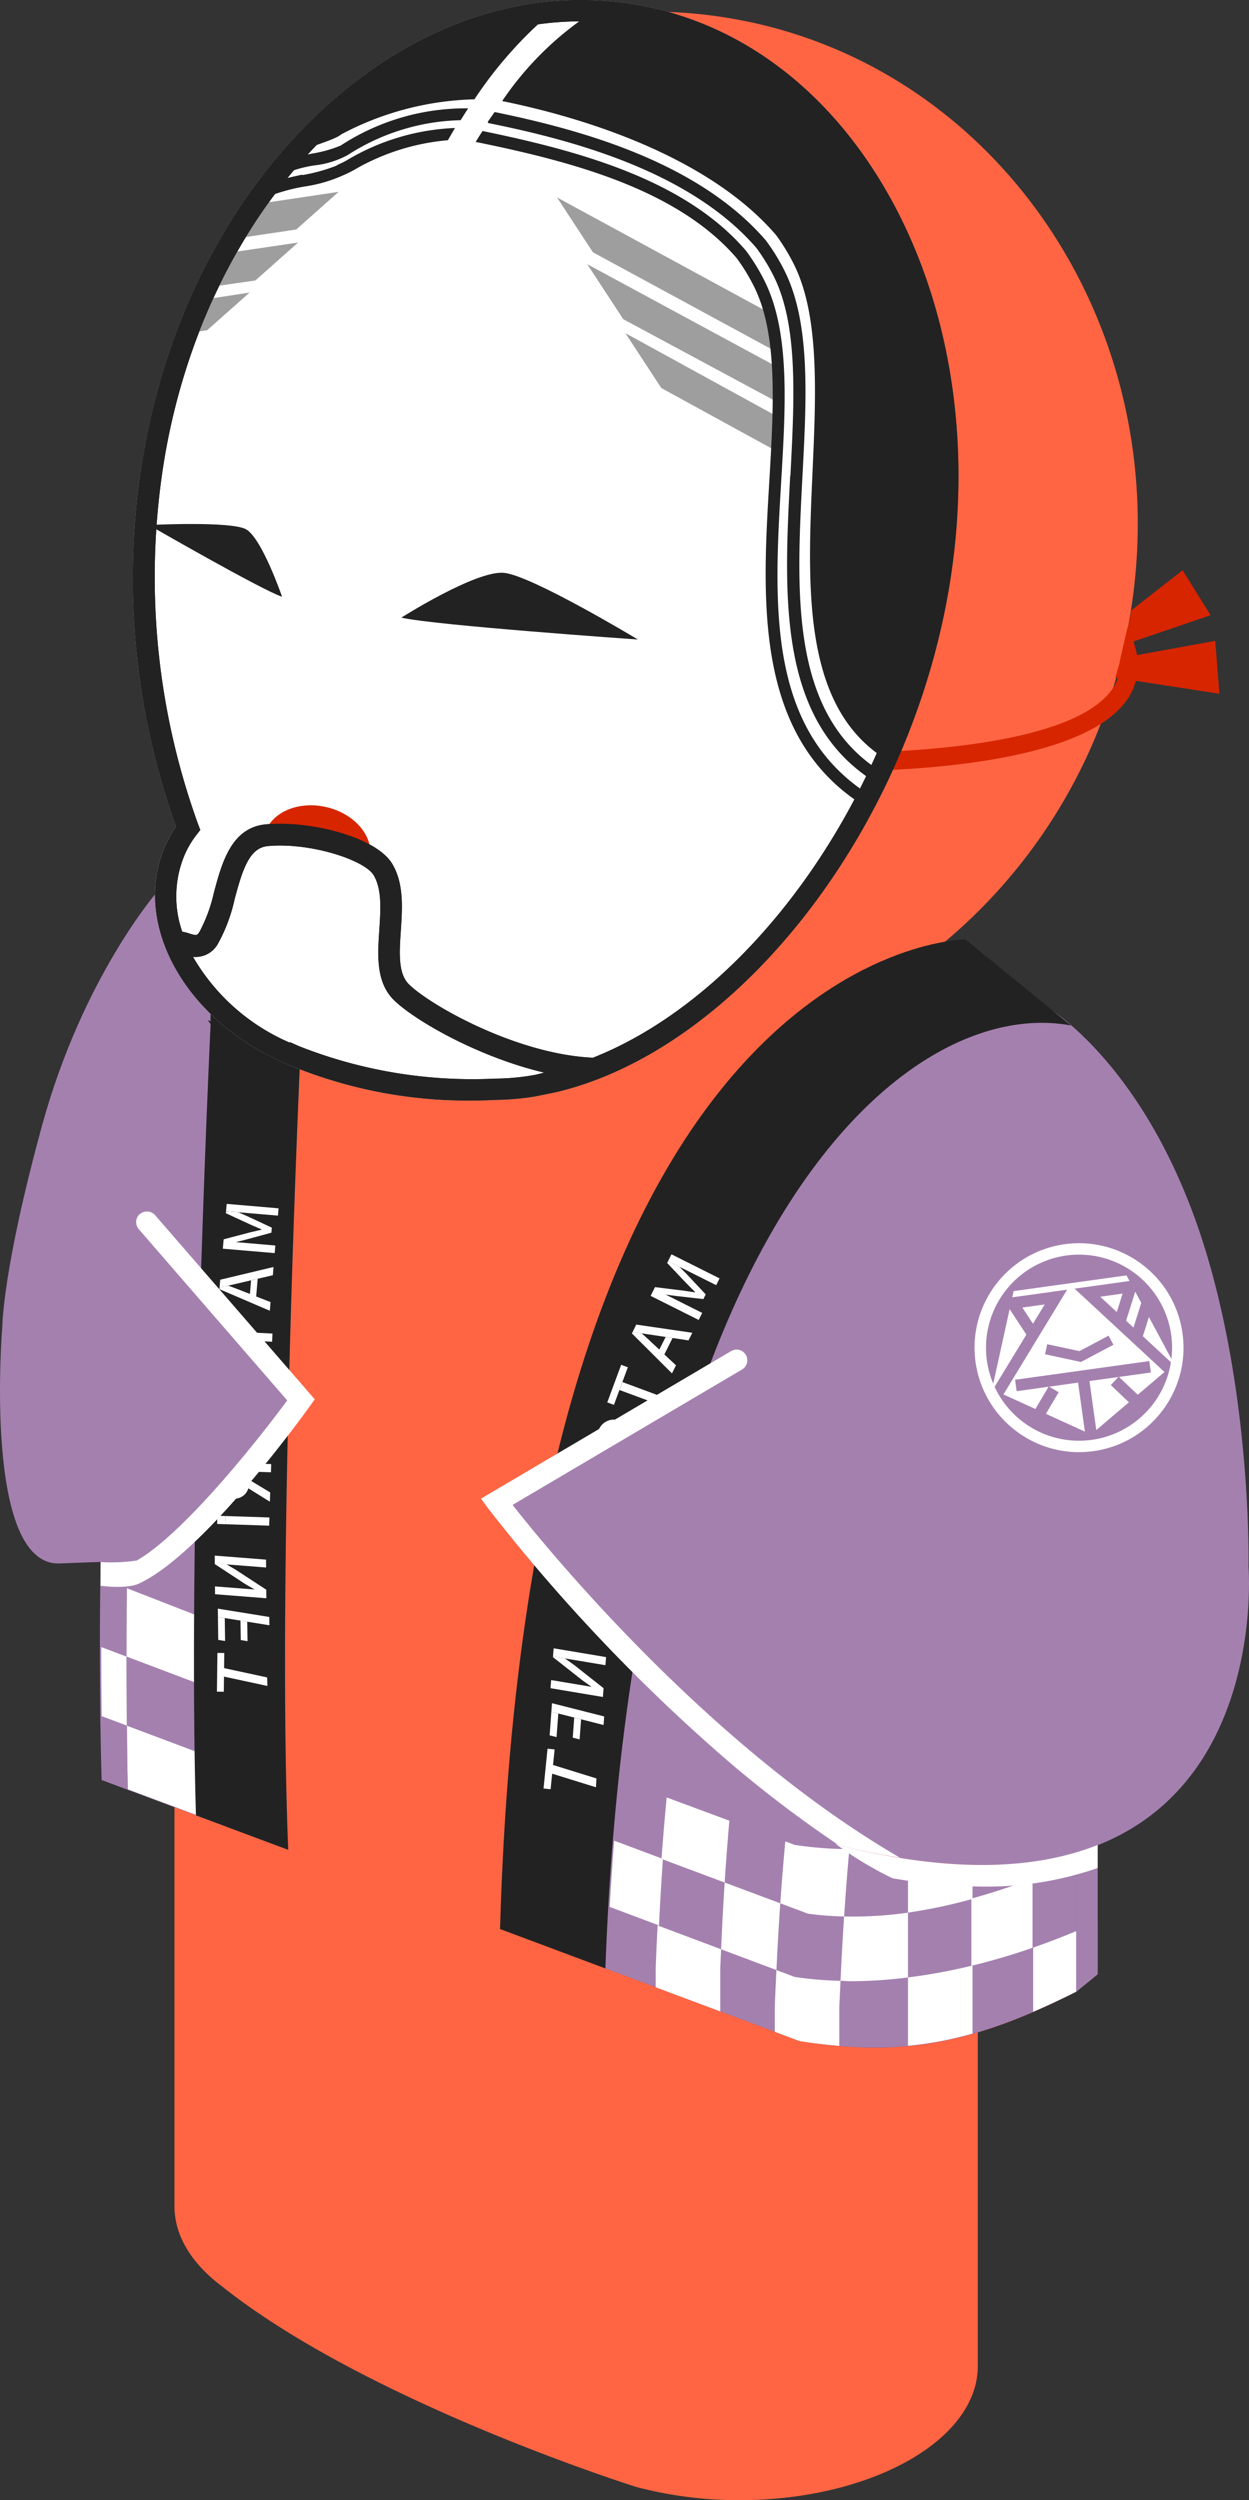
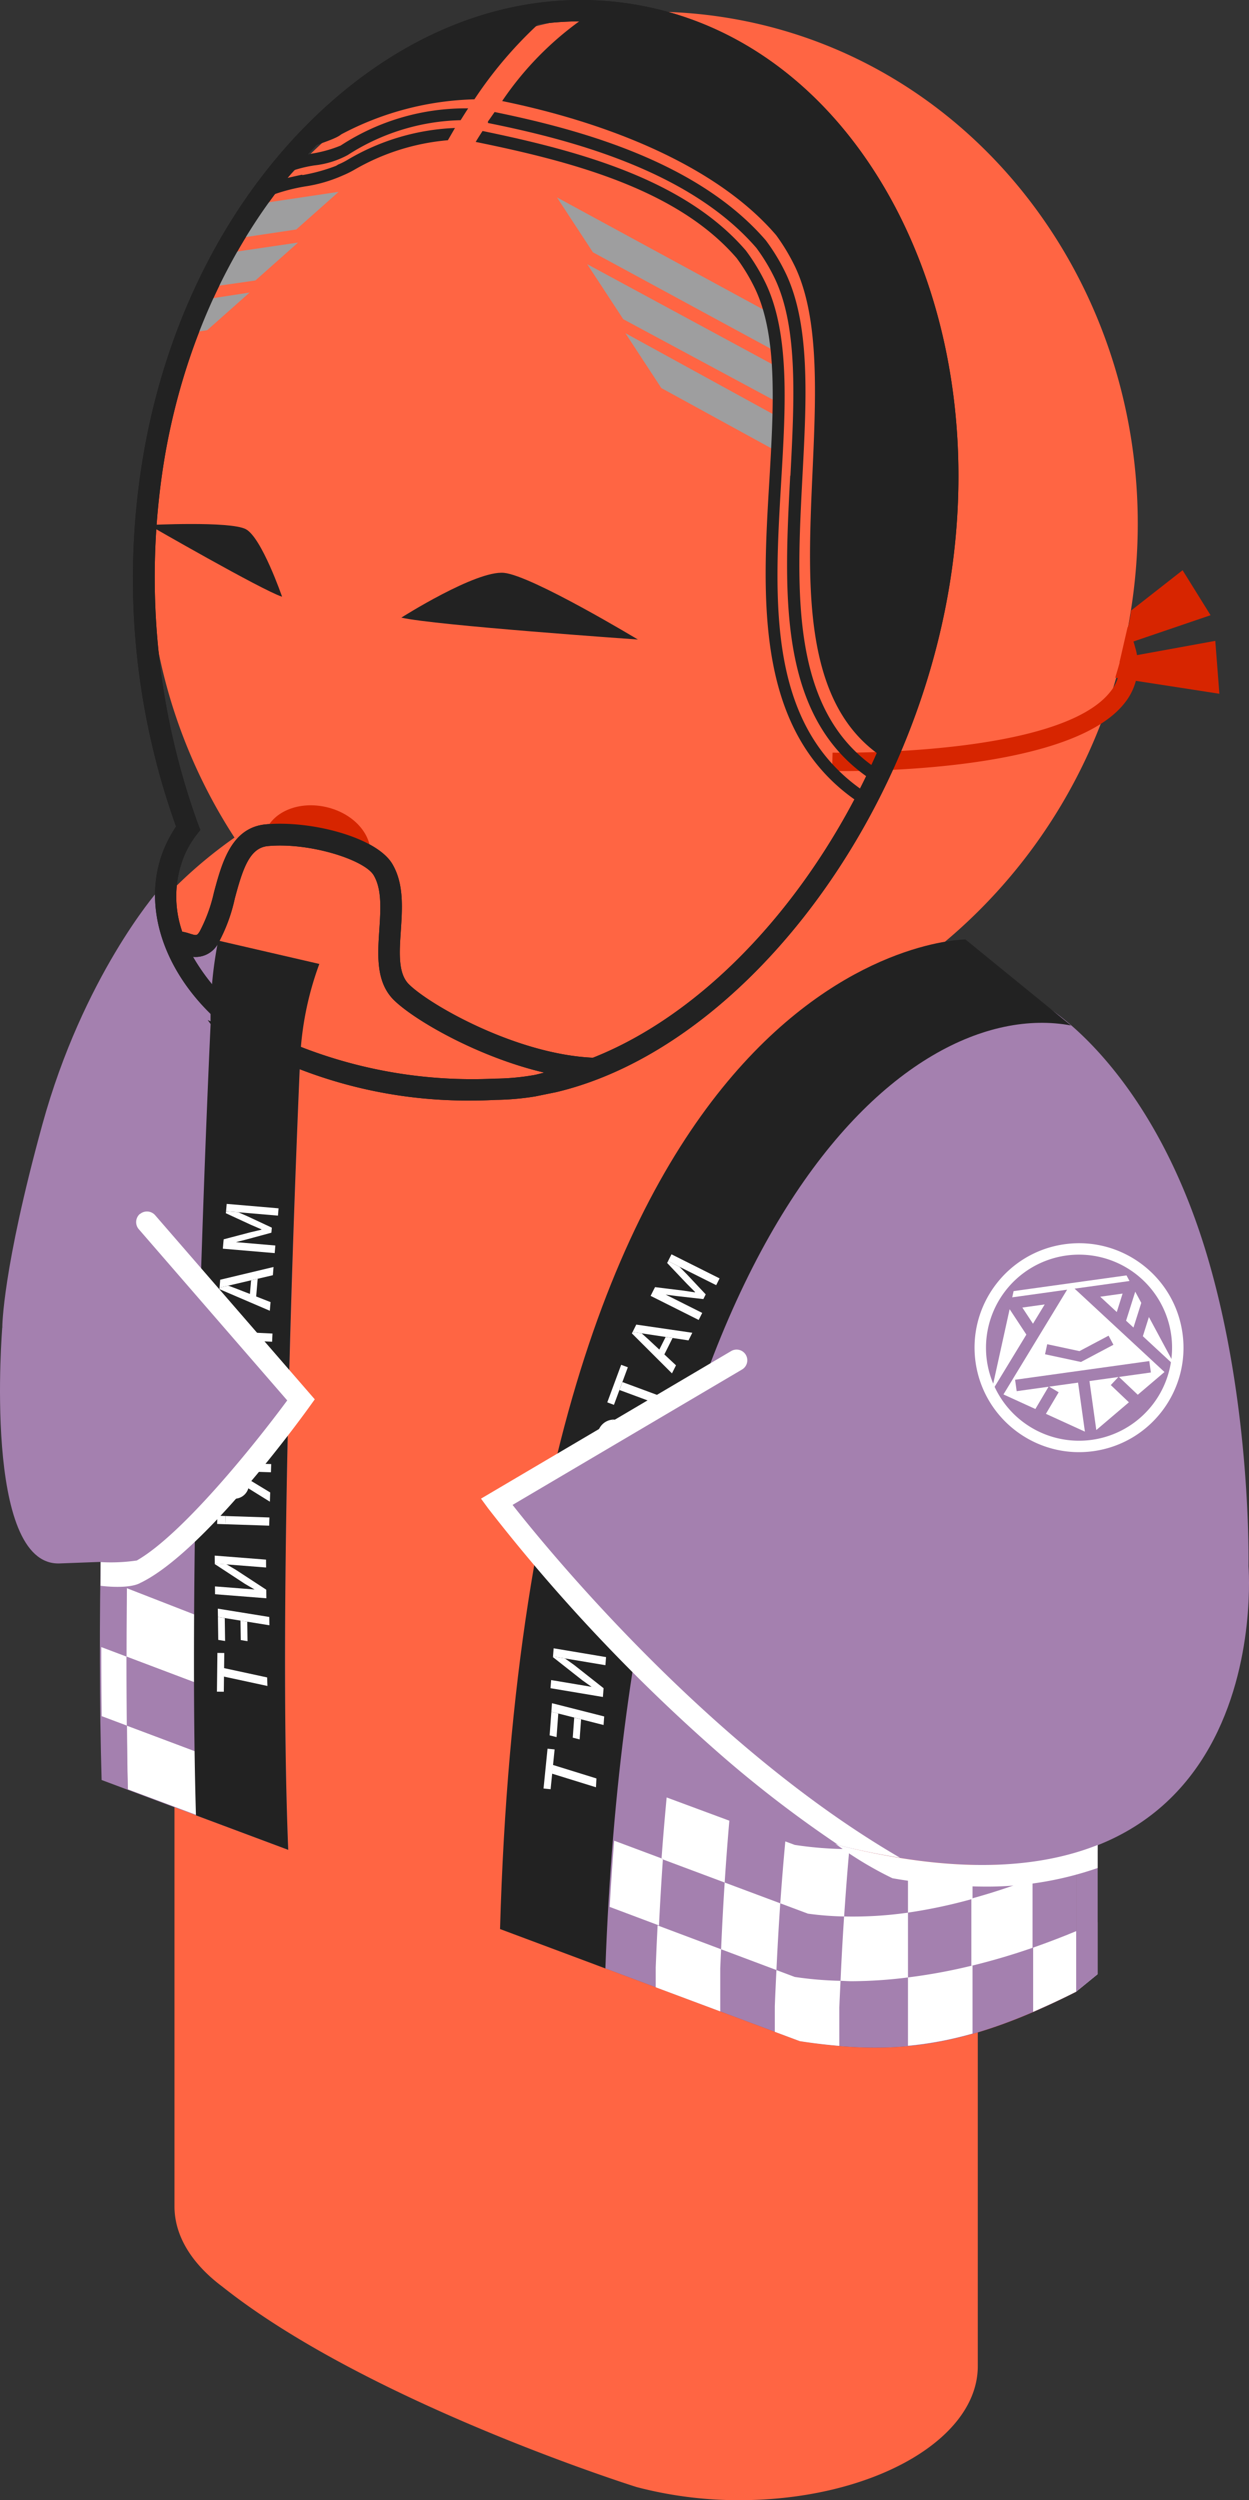
<svg xmlns="http://www.w3.org/2000/svg" data-name="レイヤー 2" width="124.128" height="248.473">
  <rect width="100%" height="100%" fill="#333333" stroke="none" />
  <g data-name="レイヤー 1">
    <path data-name="パス 38674" d="M23.308 83.248a53.368 53.368 0 0 1-7.8-38.42C20.34 16.521 45.932-2.742 72.657 1.833c26.725 4.575 44.47 31.236 39.617 59.543a53.424 53.424 0 0 1-19.846 33.417c6.457 3.271 22.9 13.448 23.39 32.455v45.71c0 3.72-4.234 6.927-10.434 8.53-1.475 11.973-8.21 17.446-8.21 17.446v36.218c0 7.355-10.625 13.32-23.71 13.32a39.868 39.868 0 0 1-10.2-1.305c-2.245-.705-27.281-8.872-41.178-19.926-2.971-2.223-4.746-4.982-4.746-7.974v-43.55a71.006 71.006 0 0 1-3.506-20.569c-4.661-1.71-7.761-4.7-7.761-8.145V113.95c.363-16.4 10.839-26.233 17.253-30.722l-.018.021Z" style="fill:#ff6543" />
    <path data-name="パス 38675" d="M15.637 88.61S8.252 97.062 4.21 111.754C.229 126.231.229 131.877.229 131.877l12.04 7.837 10.348-39.139-6.98-11.966Z" style="fill:#a480af" />
    <path data-name="パス 38676" d="M28.647 183.84 10.1 176.9c-.86-29.674 1.487-74.44 6.448-80.226 3.215-9.48 13.439 5.1 13.439 5.1s-2.523 52.767-1.34 82.063" style="fill:#a480af" />
    <path data-name="パス 38678" d="m80.12 113.006 26.832.861v14.56c-9.174 4.763-18.531 6.744-29.376 8.58v-3.05a.96.96 0 0 0-1.92 0v40.886c0 5.942 8.96 10.6 20.4 10.6a42.605 42.605 0 0 0 3.336-.142 41.265 41.265 0 0 0 2.254-.236c.1-.014.208-.025.31-.04a35.191 35.191 0 0 0 5-1.075v13.991c-11.09 5.64-18.2 6.368-27.476 4.912l-20.207-7.557c-8.658-40.636 8.145-69.805 20.852-82.286" style="fill:#d72500" />
    <path data-name="パス 38679" d="m80.12 113.006.9.03c4.633-8.878 11.8-14.883 22.925-13.028 0 0 10.4 5.922 16.012 24.751 4.457 14.955 4.119 30.893 4.119 30.893s-20.741 17.985-48.418 7.065v12.126c0 5.942 8.96 10.6 20.4 10.6a42.658 42.658 0 0 0 3.335-.142 42.284 42.284 0 0 0 2.254-.235c.1-.015.208-.025.31-.04a35.191 35.191 0 0 0 5-1.075v13.99c-11.09 5.64-18.2 6.369-27.476 4.913l-20.207-7.557c-8.658-40.636 8.145-69.805 20.852-82.286" style="fill:#a480af" />
    <path data-name="パス 38680" d="M19.479 174.073c0 .314.01.617.016.928l.024 1.35c.026 1.383.056 2.746.1 4.06l-6.912-2.585c-.05-2.079-.064-4.21-.087-6.33l6.859 2.577Z" style="fill:#fff" />
-     <path data-name="パス 38681" d="M19.47 173.123c0 .318.009.637.013.952 0-.309 0-.64-.008-.95" style="fill:#d72500" />
    <path data-name="パス 38682" d="M12.58 164.64c0-2.268 0-4.536.029-6.8l6.823 2.658a658.658 658.658 0 0 0 0 7.617c0-.3-.006-.583-.007-.885l-6.845-2.59Z" style="fill:#fff" />
    <path data-name="パス 38684" d="m12.56 164.632.02.007c0 2.3.01 4.577.035 6.856l-.021-.008c-.025-2.27-.036-4.56-.033-6.855" style="fill:#fff" />
    <path data-name="パス 38685" d="M12.615 171.5a557.562 557.562 0 0 1-.035-6.857l6.842 2.583c0 .3.006.585.007.885.007 1.704.021 3.376.042 5.015 0 .311 0 .643.008.951l-6.864-2.578Z" style="fill:#a480af" />
    <path data-name="パス 38687" d="M93.317 185.337c-.175-.012-.348-.026-.522-.04.174.014.347.028.522.04" style="fill:#d72500" />
    <path data-name="パス 38688" d="M106.95 183.947c-.675.2-1.375.378-2.1.533a34.99 34.99 0 0 0 2.1-.533" style="fill:#d72500" />
    <path data-name="パス 38689" d="M102.615 186.685v6.891a66.033 66.033 0 0 1-6.08 1.791v-6.68a63.933 63.933 0 0 0 6.08-2" style="fill:#fff" />
    <path data-name="パス 38690" d="m77.165 195.788-5.5-2.065c.098-2.27.216-4.48.356-6.633l5.524 2.065a305.172 305.172 0 0 0-.381 6.633" style="fill:#fff" />
    <path data-name="パス 38691" d="M90.237 190.081v6.44a45.92 45.92 0 0 1-5.561.376c-.388 0-.76-.03-1.142-.04.098-2.185.217-4.317.355-6.395a38.7 38.7 0 0 0 6.348-.38" style="fill:#fff" />
    <path data-name="パス 38692" d="M65.879 184.793v-.05l-.132-.049c.149-2.076.322-4.085.507-6.06l6.23 2.31a269.37 269.37 0 0 0-.464 6.146l-6.141-2.297Z" style="fill:#fff" />
    <path data-name="パス 38693" d="M77.546 189.156c.147-2.102.314-4.153.5-6.153l.936.347c1.797.274 3.612.414 5.43.417-.2 2.16-.367 4.406-.52 6.695a30.518 30.518 0 0 1-3.6-.28l-2.746-1.026Z" style="fill:#fff" />
    <path data-name="パス 38695" d="M90.237 196.521c2.16-.27 4.3-.666 6.414-1.187v6.765a37.31 37.31 0 0 1-3.246.77h-.014c-1.065.2-2.114.346-3.154.444v-6.792Z" style="fill:#fff" />
    <path data-name="パス 38697" d="M77.002 199.391c.045-1.225.105-2.409.162-3.6l1.815.681c1.508.225 3.03.354 4.555.385-.04.885-.087 1.75-.12 2.653v3.814a56.676 56.676 0 0 1-3.937-.472l-2.475-.925v-2.536Z" style="fill:#fff" />
    <path data-name="パス 38699" d="m65.168 197.5 3.624 1.354-3.624-1.355Z" style="fill:#fff" />
    <path data-name="パス 38700" d="m65.355 191.353 6.31 2.37c-.026.64-.062 1.256-.085 1.9v4.276l-2.788-1.042-3.625-1.356v-1.988c.05-1.413.119-2.785.187-4.157" style="fill:#fff" />
    <path data-name="パス 38704" d="M96.65 188.715a51.29 51.29 0 0 1-6.413 1.365v-5.069a37.68 37.68 0 0 0 2.554.286c.174.014.347.028.522.04.9.06 1.806.1 2.739.1.2 0 .395-.017.6-.02l-.001 3.298Z" style="fill:#fff" />
    <path data-name="パス 38706" d="M107.059 183.92c.706-.21 1.377-.446 2.028-.694v.68c-.716.355-1.426.674-2.137 1v-.96l.108-.028" style="fill:#fff" />
-     <path data-name="パス 38707" d="M102.674 184.893a36.038 36.038 0 0 0 2.18-.414 30.762 30.762 0 0 0 2.1-.532v.96a75.383 75.383 0 0 1-4.277 1.825l-.003-1.839Z" style="fill:#fff" />
    <path data-name="パス 38708" d="M106.95 191.92v.02l2.137-.92v5.173l-2.136 1.744a71.332 71.332 0 0 1-3.375 1.6c-.3.134-.607.278-.9.406v-6.386a79.795 79.795 0 0 0 4.278-1.638" style="fill:#fff" />
    <path data-name="パス 38709" d="M65.879 184.793a303.95 303.95 0 0 0-.387 6.561l-4.9-1.842c.126-2.244.274-4.438.444-6.582l4.717 1.764v.05l.126.05Z" style="fill:#fff" />
    <path data-name="パス 38710" d="m65.879 184.793-.133-.05v-.049l.132.05v.05" style="fill:#fff" />
    <path data-name="パス 38712" d="M19.614 180.411c-.04-1.313-.07-2.677-.1-4.06.027 1.382.056 2.747.1 4.06" style="fill:#222" />
    <path data-name="パス 38713" d="M19.479 174.073c0 .306.007.622.012.926 0-.31-.011-.614-.016-.928" style="fill:#222" />
    <path data-name="パス 38714" d="m28.784 183.84-9.17-3.429 9.17 3.43Z" style="fill:#222" />
    <path data-name="パス 38715" d="M12.593 171.487c.022 2.134.058 4.247.108 6.34l-2.465-.923a425.694 425.694 0 0 1-.128-6.35l2.485.933Z" style="fill:#a480af" />
    <path data-name="パス 38716" d="M12.608 157.836a608.311 608.311 0 0 0-.048 6.8l-2.5-.942c0-2.248.017-4.529.048-6.83l2.495.972h.005Z" style="fill:#a480af" />
    <path data-name="パス 38718" d="m17.182 100.351.012-.036-.012.036" style="fill:#222" />
    <path data-name="パス 38720" d="M14.693 116.091c0-.018 0-.035.005-.053 0 .018 0 .035-.005.053" style="fill:#222" />
    <path data-name="パス 38721" d="M15.447 109.51c0-.035.01-.068.014-.1 0 .034-.01.066-.014.1" style="fill:#222" />
    <path data-name="パス 38725" d="m12.593 171.487-2.485-.933a481.91 481.91 0 0 1-.042-6.864l2.494.942c0 2.295.008 4.584.033 6.855" style="fill:#fff" />
    <path data-name="パス 38726" d="M57.878 140.586h-.011l.009-.018v.014" style="fill:#fff" />
    <path data-name="パス 38727" d="M49.695 191.712c2.78-98.247 46.252-98.347 46.252-98.347l10.489 8.548c-16.426-3.06-43.581 20.1-46.272 93.714l-10.47-3.915Z" style="fill:#222" />
    <path data-name="長方形 13918" transform="rotate(-81.951 56.726 157.859)" style="fill:#fff" d="M56.306 157.439h.841v.841h-.841z" />
    <path data-name="パス 38728" d="M59.829 154.921a1.484 1.484 0 0 1-1.672.89c-1.141-.162-1.422-1.035-1.267-2.127l.127-.9.674.1-.113.8c-.11.767.053 1.216.693 1.307s1.013-.283 1.122-1.05l.113-.8.667.095-.121.854 1.963 1.5-.133.942-2.056-1.608.003-.003Z" style="fill:#fff" />
    <path data-name="長方形 13919" transform="rotate(-81.951 59.372 158.232)" style="fill:#fff" d="M58.951 155.981h.841v4.502h-.841z" />
    <path data-name="長方形 13920" transform="rotate(-81.951 59.724 152.744)" style="fill:#fff" d="M59.304 150.072h.841v5.344h-.841z" />
    <path data-name="パス 38729" d="m61.858 137.353 4.345 1.61-.292.787-4.345-1.608-.547 1.476.839-2.265Z" style="fill:#fff" />
    <path data-name="長方形 13921" transform="rotate(-69.692 61.374 137.627)" style="fill:#fff" d="M59.383 137.274h3.981v.706h-3.981z" />
    <path data-name="パス 38730" d="m65.015 128.087.085-.169 2.848.351c.373.05.742.121 1.116.168l.017-.034c-.263-.269-.537-.529-.8-.8l-1.978-2.086.094-.189 1.128.566.756.77 1.854 1.974-.234.467-2.693-.306-1.05-.139 3.63 1.82-.352.7-4.775-2.394.35-.7.004.001Z" style="fill:#fff" />
    <path data-name="パス 38731" d="m62.8 132.508.068-.135.9.137c.412.365.82.732 1.209 1.106l.548.51.629-1.255.686.105-.816 1.63 1.157 1.083-.4.8-3.982-3.974v-.007Z" style="fill:#fff" />
    <path data-name="パス 38732" d="m68.425 133.211.377-.758-5.568-.812-.364.733 5.555.837Z" style="fill:#fff" />
    <path data-name="長方形 13922" transform="rotate(-63.401 68.954 126.19)" style="fill:#fff" d="M68.578 123.518h.753v5.345h-.753z" />
    <path data-name="パス 38733" d="m61.728 143.726-.156-.782c-.08-.46-.163-.915-.62-1.01a.673.673 0 0 0-.213-.007l.176-.844c.09 0 .18.008.268.026a1.537 1.537 0 0 1 1.147 1.35l.16.79c.112.527.186.913.664 1.012.44.092.81-.2.943-.833a2.072 2.072 0 0 0-.327-1.519l.668-.366a2.67 2.67 0 0 1 .38 2.02 1.66 1.66 0 0 1-1.9 1.52 1.487 1.487 0 0 1-1.19-1.358v.001Z" style="fill:#fff" />
    <path data-name="パス 38734" d="M60.103 142.676a1.7 1.7 0 0 0 .225 1.237v.016l-.607.317a2.282 2.282 0 0 1-.33-1.719 1.639 1.639 0 0 1 1.53-1.444l-.176.845c-.308.038-.548.31-.638.745l-.004.003Z" style="fill:#fff" />
    <path data-name="パス 38735" d="m58.122 149.048 3.046.635c1.178.245 1.66-.159 1.8-.819s-.15-1.2-1.327-1.447l.007-.03 1.236.256-.006.031.755.158c.134.38.153.791.056 1.182-.241 1.156-1.035 1.805-2.737 1.45l-2.994-.624.166-.795-.002.003Z" style="fill:#fff" />
    <path data-name="パス 38736" d="m58.594 146.785.172-.823 2.987.622a2.3 2.3 0 0 1 1.876 1.25l-5.035-1.049Z" style="fill:#fff" />
    <path data-name="パス 38737" d="m54.908 175.39-.047.878 4.367 1.355.047-.878-4.367-1.355Z" style="fill:#fff" />
    <path data-name="長方形 13923" transform="rotate(-84.258 54.568 175.803)" style="fill:#fff" d="M52.579 175.45h3.977v.706h-3.977z" />
    <path data-name="パス 38738" d="m57.068 170.7-.147 1.991.682.174.147-1.993-.682-.173Z" style="fill:#fff" />
    <path data-name="パス 38739" d="m54.796 170.117-.173 2.346.688.174.173-2.345-.688-.175Z" style="fill:#fff" />
    <path data-name="パス 38740" d="m54.858 169.267-.063.85 5.188 1.317.063-.85-5.188-1.317Z" style="fill:#fff" />
    <path data-name="パス 38741" d="m55.022 163.811-.063.807 5.208.873.064-.806-5.21-.874Z" style="fill:#fff" />
    <path data-name="パス 38742" d="m54.77 166.967 2.433.408.068.011 1.523.256-.925-.656-2.92-2.3.007-.07 1.188.2.914.653 2.927 2.307-.068.873-5.206-.873.063-.807-.003-.002Z" style="fill:#fff" />
    <path data-name="パス 38743" d="m102.002 132.635-1.663-2.526-1.751 7.952.089.041 3.325-5.467Z" style="fill:#fff" />
    <path data-name="パス 38744" d="m103.824 129.638-2.222.31 1.057 1.605 1.165-1.915Z" style="fill:#fff" />
    <path data-name="パス 38745" d="m111.565 128.56-2.222.31 1.644 1.523.578-1.833Z" style="fill:#fff" />
    <path data-name="パス 38746" d="m113.422 129.483-.6-1.112-.91 2.884.735.681.775-2.453Z" style="fill:#fff" />
    <path data-name="パス 38747" d="m116.68 135.541-2.5-4.652-.6 1.908 3.03 2.808.07-.064Z" style="fill:#fff" />
    <path data-name="パス 38748" d="m107.819 142.28-3.875-1.77 1.268-2.142-.944-.56 2.872-.4.679 4.871Zm1.134-.159-.68-4.87 2.872-.4-.753.8 1.8 1.712-3.24 2.758Zm4.12-3.507-1.867-1.772 3.17-.44-.158-1.136-13.337 1.857.158 1.135 3.169-.442-1.311 2.214-3.172-1.449 6.329-10.41-5.456.76.136-.618 11.218-1.562.3.557-5.456.76 8.932 8.285-2.655 2.261Zm-2.9-5.872-2.895 1.536-3.205-.687-.215 1 3.57.765 3.226-1.71-.481-.904Z" style="fill:#fff" />
    <path data-name="パス 38749" d="M96.953 135.368c-.791-5.679 3.172-10.923 8.85-11.714 5.68-.79 10.925 3.172 11.715 8.851.791 5.679-3.171 10.923-8.85 11.714-5.678.785-10.919-3.175-11.715-8.85m1.124-.158a9.247 9.247 0 1 0 7.883-10.434 9.257 9.257 0 0 0-7.883 10.434" style="fill:#fff" />
    <path data-name="パス 38750" d="M20.933 101.777s-.112-.158-.295-.406c.094.043.194.081.288.125a39.82 39.82 0 0 1 .76-8.02l10.05 2.323a31.275 31.275 0 0 0-1.9 9.278c-.523 11.96-2.2 53.845-1.191 78.765l-9.17-3.429c-.877-29.792 1.456-78.634 1.456-78.634" style="fill:#222" />
    <path data-name="パス 38751" d="m22.22 165.771.03.851 4.328.933-.03-.85-4.327-.934Z" style="fill:#fff" />
    <path data-name="長方形 13924" transform="rotate(-89.312 21.924 166.2)" style="fill:#fff" d="M19.999 165.859h3.851v.683h-3.851z" />
    <path data-name="パス 38752" d="m23.9 161.06.028 1.933.673.11-.028-1.935-.673-.109Z" style="fill:#fff" />
    <path data-name="パス 38753" d="m21.658 160.7.033 2.276.679.11-.033-2.277-.68-.11Z" style="fill:#fff" />
    <path data-name="パス 38754" d="m21.647 159.871.012.825 5.116.827-.012-.825-5.116-.827Z" style="fill:#fff" />
    <path data-name="パス 38755" d="m21.338 154.6.008.782 5.1.4-.008-.783-5.1-.4Z" style="fill:#fff" />
    <path data-name="パス 38756" d="m21.366 157.66 2.38.186.067.005 1.49.116-.948-.553-3.011-1.974v-.068l1.163.091.937.552 3.02 1.975.009.848-5.1-.4-.008-.782v.004Z" style="fill:#fff" />
    <path data-name="長方形 13925" transform="rotate(-88.108 22 151.06)" style="fill:#fff" d="M21.593 150.653h.814v.814h-.814z" />
    <path data-name="パス 38757" d="M24.68 147.91a1.438 1.438 0 0 1-1.516 1.03c-1.115-.038-1.476-.849-1.441-1.916l.029-.877.658.021-.025.781c-.025.75.178 1.165.8 1.185s.946-.377.97-1.127l.026-.78.652.021-.027.835 2.046 1.24-.03.92-2.147-1.334h.006Z" style="fill:#fff" />
    <path data-name="長方形 13926" transform="rotate(-88.108 24.586 151.145)" style="fill:#fff" d="M24.179 148.965h.814v4.359h-.814z" />
    <path data-name="長方形 13927" transform="rotate(-88.108 24.353 145.825)" style="fill:#fff" d="M23.946 143.239h.814v5.173h-.814z" />
    <path data-name="パス 38758" d="m22.6 132.315 4.48.216-.038.814-4.48-.217-.074 1.523.113-2.336Z" style="fill:#fff" />
    <path data-name="長方形 13928" transform="rotate(-87.23 22.234 132.71)" style="fill:#fff" d="M20.307 132.369h3.854v.683h-3.854z" />
    <path data-name="パス 38759" d="m22.214 123.347.016-.182 2.687-.706c.354-.089.71-.157 1.065-.249v-.036c-.333-.148-.673-.284-1.006-.432l-2.528-1.167.017-.2 1.218.1.955.422 2.376 1.111-.043.5-2.53.686-.994.252 3.917.335-.065.756-5.152-.44.064-.757.003.007Z" style="fill:#fff" />
    <path data-name="パス 38760" d="m21.808 128.117.012-.146.859-.2c.5.181 1 .364 1.484.562l.675.262.116-1.354.655-.152-.15 1.758 1.429.56-.073.86-5.007-2.148v-.002Z" style="fill:#fff" />
    <path data-name="パス 38761" d="m27.118 126.733.067-.817-5.3 1.266-.064.79 5.297-1.239Z" style="fill:#fff" />
    <path data-name="長方形 13929" transform="rotate(-85.118 25.076 120.228)" style="fill:#fff" d="M24.711 117.641h.729v5.175h-.729z" />
    <path data-name="パス 38762" d="m24.075 137.985-.318-.7c-.178-.417-.355-.828-.806-.817a.644.644 0 0 0-.2.041l-.02-.835c.085-.02.172-.031.259-.034.629.015 1.18.423 1.378 1.02l.325.71c.22.473.376.821.848.81.436-.01.72-.368.706-.993a2 2 0 0 0-.642-1.36l.55-.492c.499.476.787 1.131.8 1.82a1.607 1.607 0 0 1-1.46 1.852 1.44 1.44 0 0 1-1.421-1.019v-.003Z" style="fill:#fff" />
    <path data-name="パス 38763" d="M22.318 137.347c.012.421.185.82.484 1.117v.016l-.5.432a2.211 2.211 0 0 1-.69-1.548 1.588 1.588 0 0 1 1.126-1.7l.02.835a.8.8 0 0 0-.438.843l-.002.005Z" style="fill:#fff" />
    <path data-name="パス 38764" d="m21.74 143.2 3.012.076c1.164.03 1.555-.439 1.57-1.09s-.348-1.12-1.513-1.15v-.03l1.222.031v.03l.747.02a2 2 0 0 1 .258 1.116c-.03 1.143-.674 1.9-2.357 1.855l-2.96-.076.02-.786v.003Z" style="fill:#fff" />
    <path data-name="パス 38765" d="m21.798 140.964.02-.814 2.955.076c.772-.08 1.53.249 2 .866l-4.975-.128Z" style="fill:#fff" />
    <path data-name="パス 38766" d="m77.024 133.936-27.33 15.038s14.532 20.251 21.973 23.885l5.357-38.923Z" style="fill:#a480af" />
    <path data-name="パス 38767" d="m15.608 123.044 14.01 15.81s-9.437 10.93-11.281 13.89l-2.73-29.7Z" style="fill:#a480af" />
    <path data-name="パス 38768" d="M13.9 120.662a1.081 1.081 0 0 1 1.518.107l15.864 18.3-.492.684c-1.133 1.582-10.6 14.54-16.826 17.553a10.615 10.615 0 0 0-.363-2.223c4.554-2.609 11.759-11.588 14.944-15.907L13.793 122.16a1.081 1.081 0 0 1 .107-1.518v.021Z" style="fill:#fff" />
    <path data-name="パス 38769" d="M.228 131.877s-1.974 23.784 5.7 23.5l7.673-.289 1.092-16.982-14.465-6.229Z" style="fill:#a480af" />
    <path data-name="パス 38770" d="M13.6 155.084a17.6 17.6 0 0 1-3.6.158l-.005 2.357s2.779.376 3.965-.292c.285-.752.146-1.6-.363-2.223" style="fill:#fff" />
    <path data-name="パス 38771" d="M109.088 182.862v13.332l-1.323 1.08-.813.663v-13.99l2.136-1.085Z" style="fill:#a480af" />
    <path data-name="パス 38772" d="M124.075 155.652s3.222 38.7-40.661 27.748l-16.234-7.049 4.33-18.119 52.565-2.58Z" style="fill:#a480af" />
    <path data-name="パス 38773" d="m48.508 149.9-.705-.963 24.864-14.667a1.064 1.064 0 1 1 1.069 1.84L50.94 149.56c3.549 4.517 19.51 24.033 38.5 35.06a71.199 71.199 0 0 1-6.022-1.22l-.1-.045a118.342 118.342 0 0 1-11.481-8.782 175.716 175.716 0 0 1-23.33-24.674" style="fill:#fff" />
    <path data-name="パス 38774" d="m82.998 183.22.416.181c11.5 2.87 19.738 2.313 25.674-.045v2.29a33.563 33.563 0 0 1-11.43 1.845 54.961 54.961 0 0 1-8.967-.829 35.64 35.64 0 0 1-5.69-3.442" style="fill:#fff" />
    <path data-name="パス 38775" d="M82.743 74.8c.235 0 22.534.405 27.6-6.05a4.073 4.073 0 0 0 .92-2.952l.812-3.528c.31.677.56 1.38.748 2.1a5.977 5.977 0 0 1-1.07 5.516c-5.621 7.141-28.092 6.756-29.054 6.734l.043-1.8v-.02Z" style="fill:#d72500" />
-     <path data-name="パス 38776" d="M17.492 82.136a72.942 72.942 0 0 1-3.184-37.265c2.416-13.683 8.809-25.827 18-34.208 9.279-8.445 20.268-12.058 31-10.177 10.732 1.881 19.84 9.044 25.677 20.14 5.773 11.011 7.633 24.608 5.238 38.291-4.233 24.074-21.123 45.39-38.954 49.623l-2.1.428c-1.287.21-2.588.324-3.891.342-.813.043-1.6.064-2.4.064a46.231 46.231 0 0 1-18.985-3.89l-.47-.236c-.321-.15-.62-.3-.941-.47l-.3-.15c-8.488-4.64-12.786-13.256-9.878-20.29.328-.777.73-1.522 1.2-2.223l-.012.021Z" style="fill:#fff" />
    <path data-name="パス 38777" d="M17.513 82.114c-.47.701-.872 1.446-1.2 2.223-2.907 7.034 1.39 15.651 9.878 20.29l.3.15c.32.171.62.32.94.47l.47.235a46.237 46.237 0 0 0 18.986 3.891c.79 0 1.583-.02 2.4-.064a26.488 26.488 0 0 0 3.89-.342l2.1-.428C73.11 104.306 90 82.991 94.233 58.917c2.4-13.683.535-27.28-5.238-38.292C83.15 9.53 74.042 2.367 63.308.486c-10.734-1.88-21.722 1.731-31 10.176-9.193 8.381-15.586 20.525-18 34.208a72.941 72.941 0 0 0 3.186 37.265l.019-.02Zm74.595-23.56c-3.763 21.38-17.724 40.445-33.182 46.565-7.611-.342-16.206-5.238-18.28-7.29-1.09-1.07-.962-3.122-.812-5.3.15-2.289.32-4.683-.834-6.65-1.582-2.694-8.146-4.362-12.571-3.955-3.421.32-4.362 3.762-5.174 6.8a15.444 15.444 0 0 1-1.411 3.85c-.278.426-.3.426-1.048.191a4.574 4.574 0 0 0-.684-.17 10.663 10.663 0 0 1 .15-7.42 9.206 9.206 0 0 1 1.283-2.223l.363-.47-.214-.556a72.126 72.126 0 0 1-3.292-36.688C18.708 32 24.868 20.283 33.719 12.223c8.788-8 19.157-11.417 29.205-9.642 10.049 1.753 18.622 8.53 24.138 19.028 5.559 10.6 7.355 23.732 5.024 36.944h.022Zm-63.306 45.068a20.428 20.428 0 0 1-9.621-8.53 2.541 2.541 0 0 0 2.48-1.3 16.564 16.564 0 0 0 1.668-4.469c.812-3.057 1.5-5.067 3.292-5.238 4.148-.385 9.62 1.368 10.519 2.907.834 1.412.684 3.443.556 5.431-.171 2.544-.342 5.195 1.454 6.97 2.052 2.01 8.38 5.665 14.944 7.205-.363.085-.727.192-1.09.256l-.406.065a23.312 23.312 0 0 1-3.421.277 46.843 46.843 0 0 1-19.52-3.249l-.855-.385v.06Z" style="fill:#222" />
    <path data-name="パス 38778" d="m111.392 65.4 9.386-1.71.406 5.258-10.348-1.6c.193-.642.385-1.283.556-1.946" style="fill:#d72500" />
    <path data-name="パス 38779" d="M112.355 61.055c.02-.128.043-.257.064-.385l5.109-4 2.78 4.471-8.6 2.93c.236-1 .49-2.01.663-3.037l-.016.021Z" style="fill:#d72500" />
    <path data-name="パス 38780" d="M55.356 19.621 76.2 30.952a16.5 16.5 0 0 1 1.326 4.212l-18.6-10.09-3.571-5.453Z" style="fill:#9e9e9f" />
    <path data-name="パス 38781" d="m58.349 26.25 19.37 10.475c.075 1.16.075 2.325 0 3.485L61.94 31.722l-3.57-5.452-.021-.02Z" style="fill:#9e9e9f" />
    <path data-name="パス 38782" d="m62.154 33.112 15.394 8.445c-.13 1.048-.3 2.117-.471 3.228l-11.353-6.22-3.57-5.453Z" style="fill:#9e9e9f" />
    <path data-name="パス 38783" d="m33.655 19.065-7.44 1.112c-1.07 1.2-2.1 2.373-3.058 3.57l6.286-.94 4.212-3.742" style="fill:#9e9e9f" />
    <path data-name="パス 38784" d="m29.593 24.111-7.568 1.112a25.728 25.728 0 0 0-2.16 3.442l5.516-.79 4.212-3.743v-.02Z" style="fill:#9e9e9f" />
    <path data-name="パス 38785" d="m18.155 33.2 2.437-.386 4.212-3.74-5.56.854a20.934 20.934 0 0 0-1.11 3.271h.02Z" style="fill:#9e9e9f" />
    <path data-name="パス 38786" d="M39.855 61.4s7.462-4.747 10.24-4.469 13.3 6.627 13.3 6.627-20.267-1.41-23.517-2.18l-.023.021Z" style="fill:#222" />
    <path data-name="パス 38787" d="M28.032 59.3S26 53.4 24.419 52.585s-9.621-.407-9.621-.407 11.2 6.457 13.213 7.12h.02Z" style="fill:#222" />
    <path data-name="パス 38788" d="M78.553 47.287c.385-7.526.77-14.645-1.518-19.54a18.949 18.949 0 0 0-1.86-3.1c-6.606-7.655-18.387-10.755-26.682-12.423v-.15c.235-.32.449-.64.663-.94 8.445 1.731 20.2 4.917 26.96 12.763a19.767 19.767 0 0 1 2.009 3.336c2.416 5.152 2.03 12.421 1.625 20.1-.6 11.481-1.218 23.368 7.462 29.12l-.663 1.004c-9.257-6.136-8.637-18.365-8.017-30.188l.02.018Z" style="fill:#222" />
    <path data-name="パス 38789" d="M47.937 13.015c9.642 1.988 20.118 4.832 26.19 11.887a19.742 19.742 0 0 1 2.01 3.335c2.352 5.025 1.946 12.1 1.5 19.606-.706 11.994-1.433 24.373 8.4 30.914l-.663 1.006c-10.39-6.927-9.621-20.225-8.915-31.984.427-7.355.834-14.282-1.39-19.028a18.864 18.864 0 0 0-1.86-3.1c-5.9-6.842-16.377-9.6-25.934-11.546.214-.363.449-.727.684-1.09h-.022Z" style="fill:#222" />
    <path data-name="パス 38790" d="M36.819 84.937c.107-2.074-1.71-4.105-4.383-4.725-2.673-.62-5.2.406-6.008 2.31l10.39 2.415Z" style="fill:#d72500" />
    <path data-name="パス 38791" d="M45.756 11.946a21.573 21.573 0 0 0-11.2 3.464c-1.021.552-2.14.9-3.293 1.026a12.681 12.681 0 0 0-3.207.92l-.983-.685c.428-.64 1.775-.94 3.955-1.41.968-.155 1.915-.42 2.822-.792a22.709 22.709 0 0 1 12.679-3.7c-.257.385-.492.77-.75 1.176l-.023.001Z" style="fill:#222" />
    <path data-name="パス 38792" d="M30.063 17.4a17.413 17.413 0 0 0 3.335-.919l.214-.129a7.378 7.378 0 0 0 1.005-.513 22.692 22.692 0 0 1 10.6-3.12l-.705 1.218a22.307 22.307 0 0 0-9.322 2.95c-.366.209-.745.394-1.133.556-1.2.533-2.465.9-3.763 1.09a18.424 18.424 0 0 0-3.976 1.133l-.984-.705c.406-.6 1.753-.962 4.682-1.6l.047.038Z" style="fill:#222" />
    <path data-name="パス 38793" d="M59.076 1.127a36.7 36.7 0 0 1 3.7.342c21.486 3.784 34.934 29.4 30.038 57.213a71.82 71.82 0 0 1-5.088 16.57c-13.448-8.895-2.822-36.026-8.66-48.64a20.112 20.112 0 0 0-1.923-3.229c-5.922-6.927-16.783-11.2-27.238-13.34a31.623 31.623 0 0 1 9.15-8.937l.02.021Z" style="fill:#222" />
    <path data-name="パス 38794" d="M50.267 1.854h.107c.342-.086.684-.15 1.005-.214.3-.064.6-.107.9-.149.212-.046.425-.082.64-.107.365-.043 1.134-.086 1.86-.129a41.086 41.086 0 0 0-7.631 8.616 29.775 29.775 0 0 0-13.24 3.485c-.812.706-4.425 1.476-5 2.331-2.31 3.4-2.716 5.73-5.623 7.248 6.713-10.968 16.419-18.622 27-21.06l-.018-.02Z" style="fill:#222" />
    <path data-name="パス 38795" d="M17.513 82.114c-.47.701-.872 1.446-1.2 2.223-2.907 7.034 1.39 15.651 9.878 20.29l.3.15c.32.171.62.32.94.47l.47.235a46.237 46.237 0 0 0 18.986 3.891c.79 0 1.583-.02 2.4-.064a26.488 26.488 0 0 0 3.89-.342l2.1-.428C73.11 104.306 90 82.991 94.233 58.917c2.4-13.683.535-27.28-5.238-38.292C83.15 9.53 74.042 2.367 63.308.486c-10.734-1.88-21.722 1.731-31 10.176-9.193 8.381-15.586 20.525-18 34.208a72.941 72.941 0 0 0 3.186 37.265l.019-.02Zm74.595-23.56c-3.763 21.38-17.724 40.445-33.182 46.565-7.611-.342-16.206-5.238-18.28-7.29-1.09-1.07-.962-3.122-.812-5.3.15-2.289.32-4.683-.834-6.65-1.582-2.694-8.146-4.362-12.571-3.955-3.421.32-4.362 3.762-5.174 6.8a15.444 15.444 0 0 1-1.411 3.85c-.278.426-.3.426-1.048.191a4.574 4.574 0 0 0-.684-.17 10.663 10.663 0 0 1 .15-7.42 9.206 9.206 0 0 1 1.283-2.223l.363-.47-.214-.556a72.126 72.126 0 0 1-3.292-36.688C18.708 32 24.868 20.283 33.719 12.223c8.788-8 19.157-11.417 29.205-9.642 10.049 1.753 18.622 8.53 24.138 19.028 5.559 10.6 7.355 23.732 5.024 36.944h.022Zm-63.306 45.068a20.428 20.428 0 0 1-9.621-8.53 2.541 2.541 0 0 0 2.48-1.3 16.564 16.564 0 0 0 1.668-4.469c.812-3.057 1.5-5.067 3.292-5.238 4.148-.385 9.62 1.368 10.519 2.907.834 1.412.684 3.443.556 5.431-.171 2.544-.342 5.195 1.454 6.97 2.052 2.01 8.38 5.665 14.944 7.205-.363.085-.727.192-1.09.256l-.406.065a23.312 23.312 0 0 1-3.421.277 46.843 46.843 0 0 1-19.52-3.249l-.855-.385v.06Z" style="fill:#222" />
  </g>
</svg>